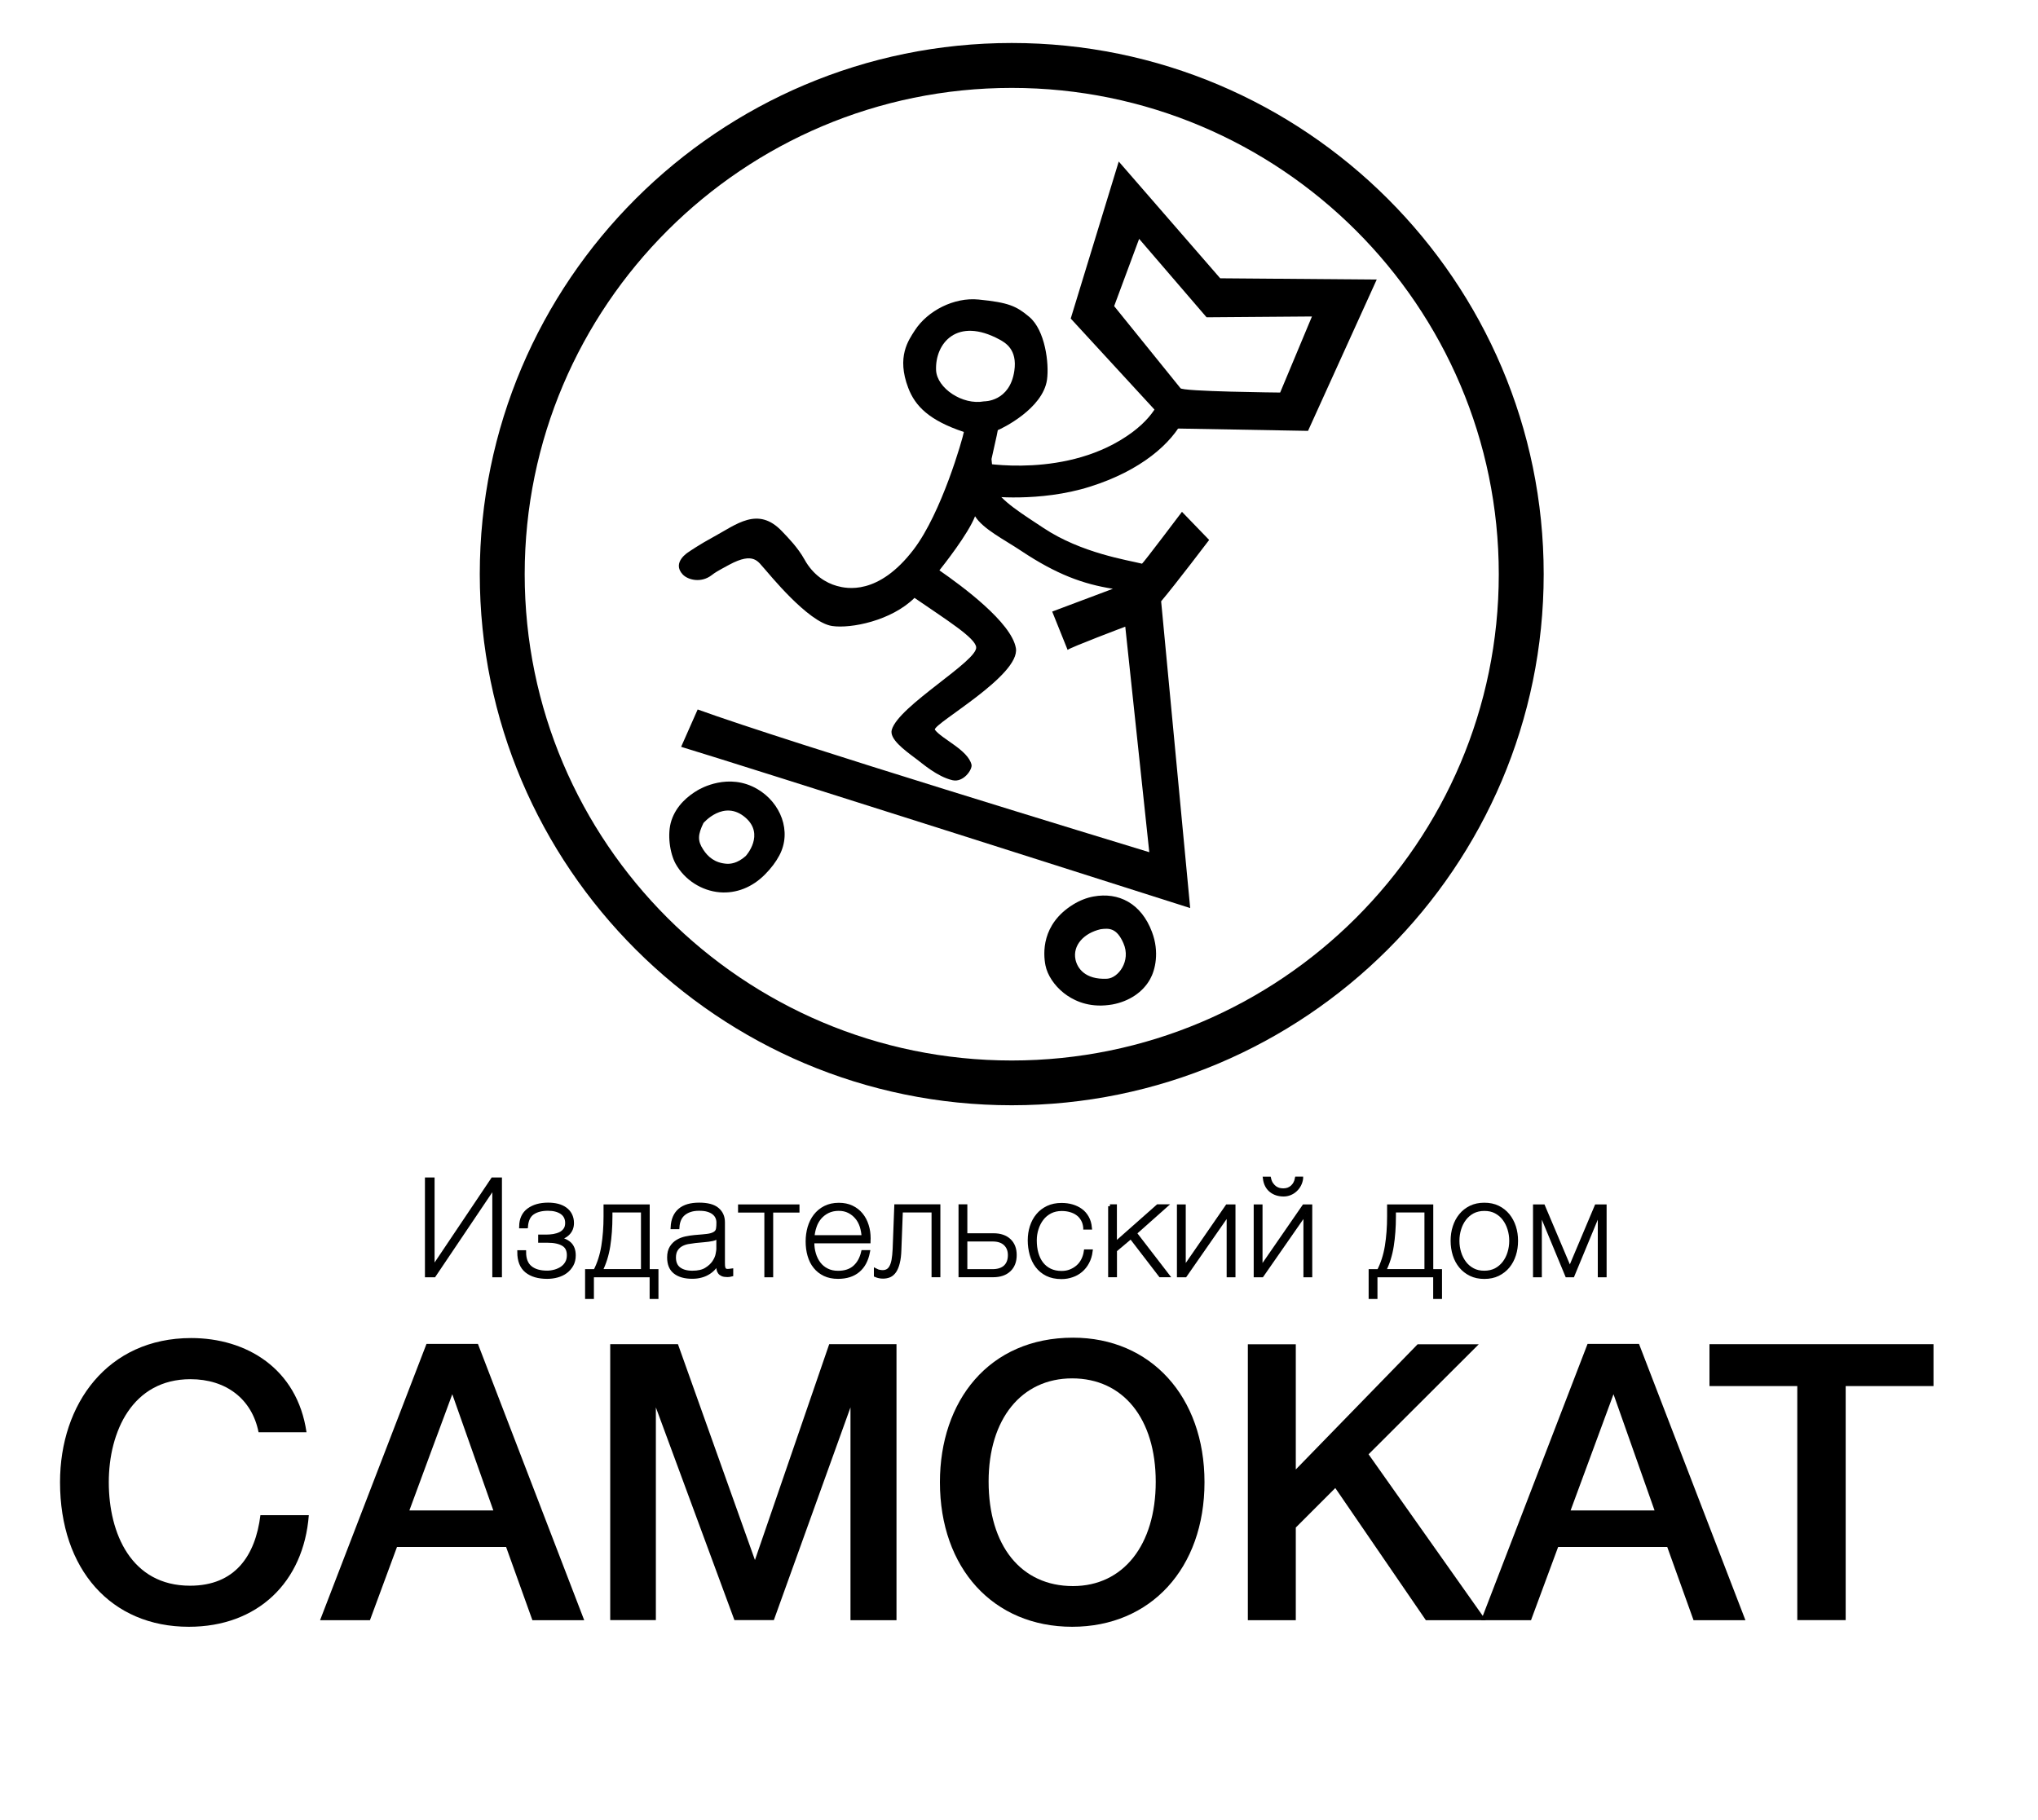
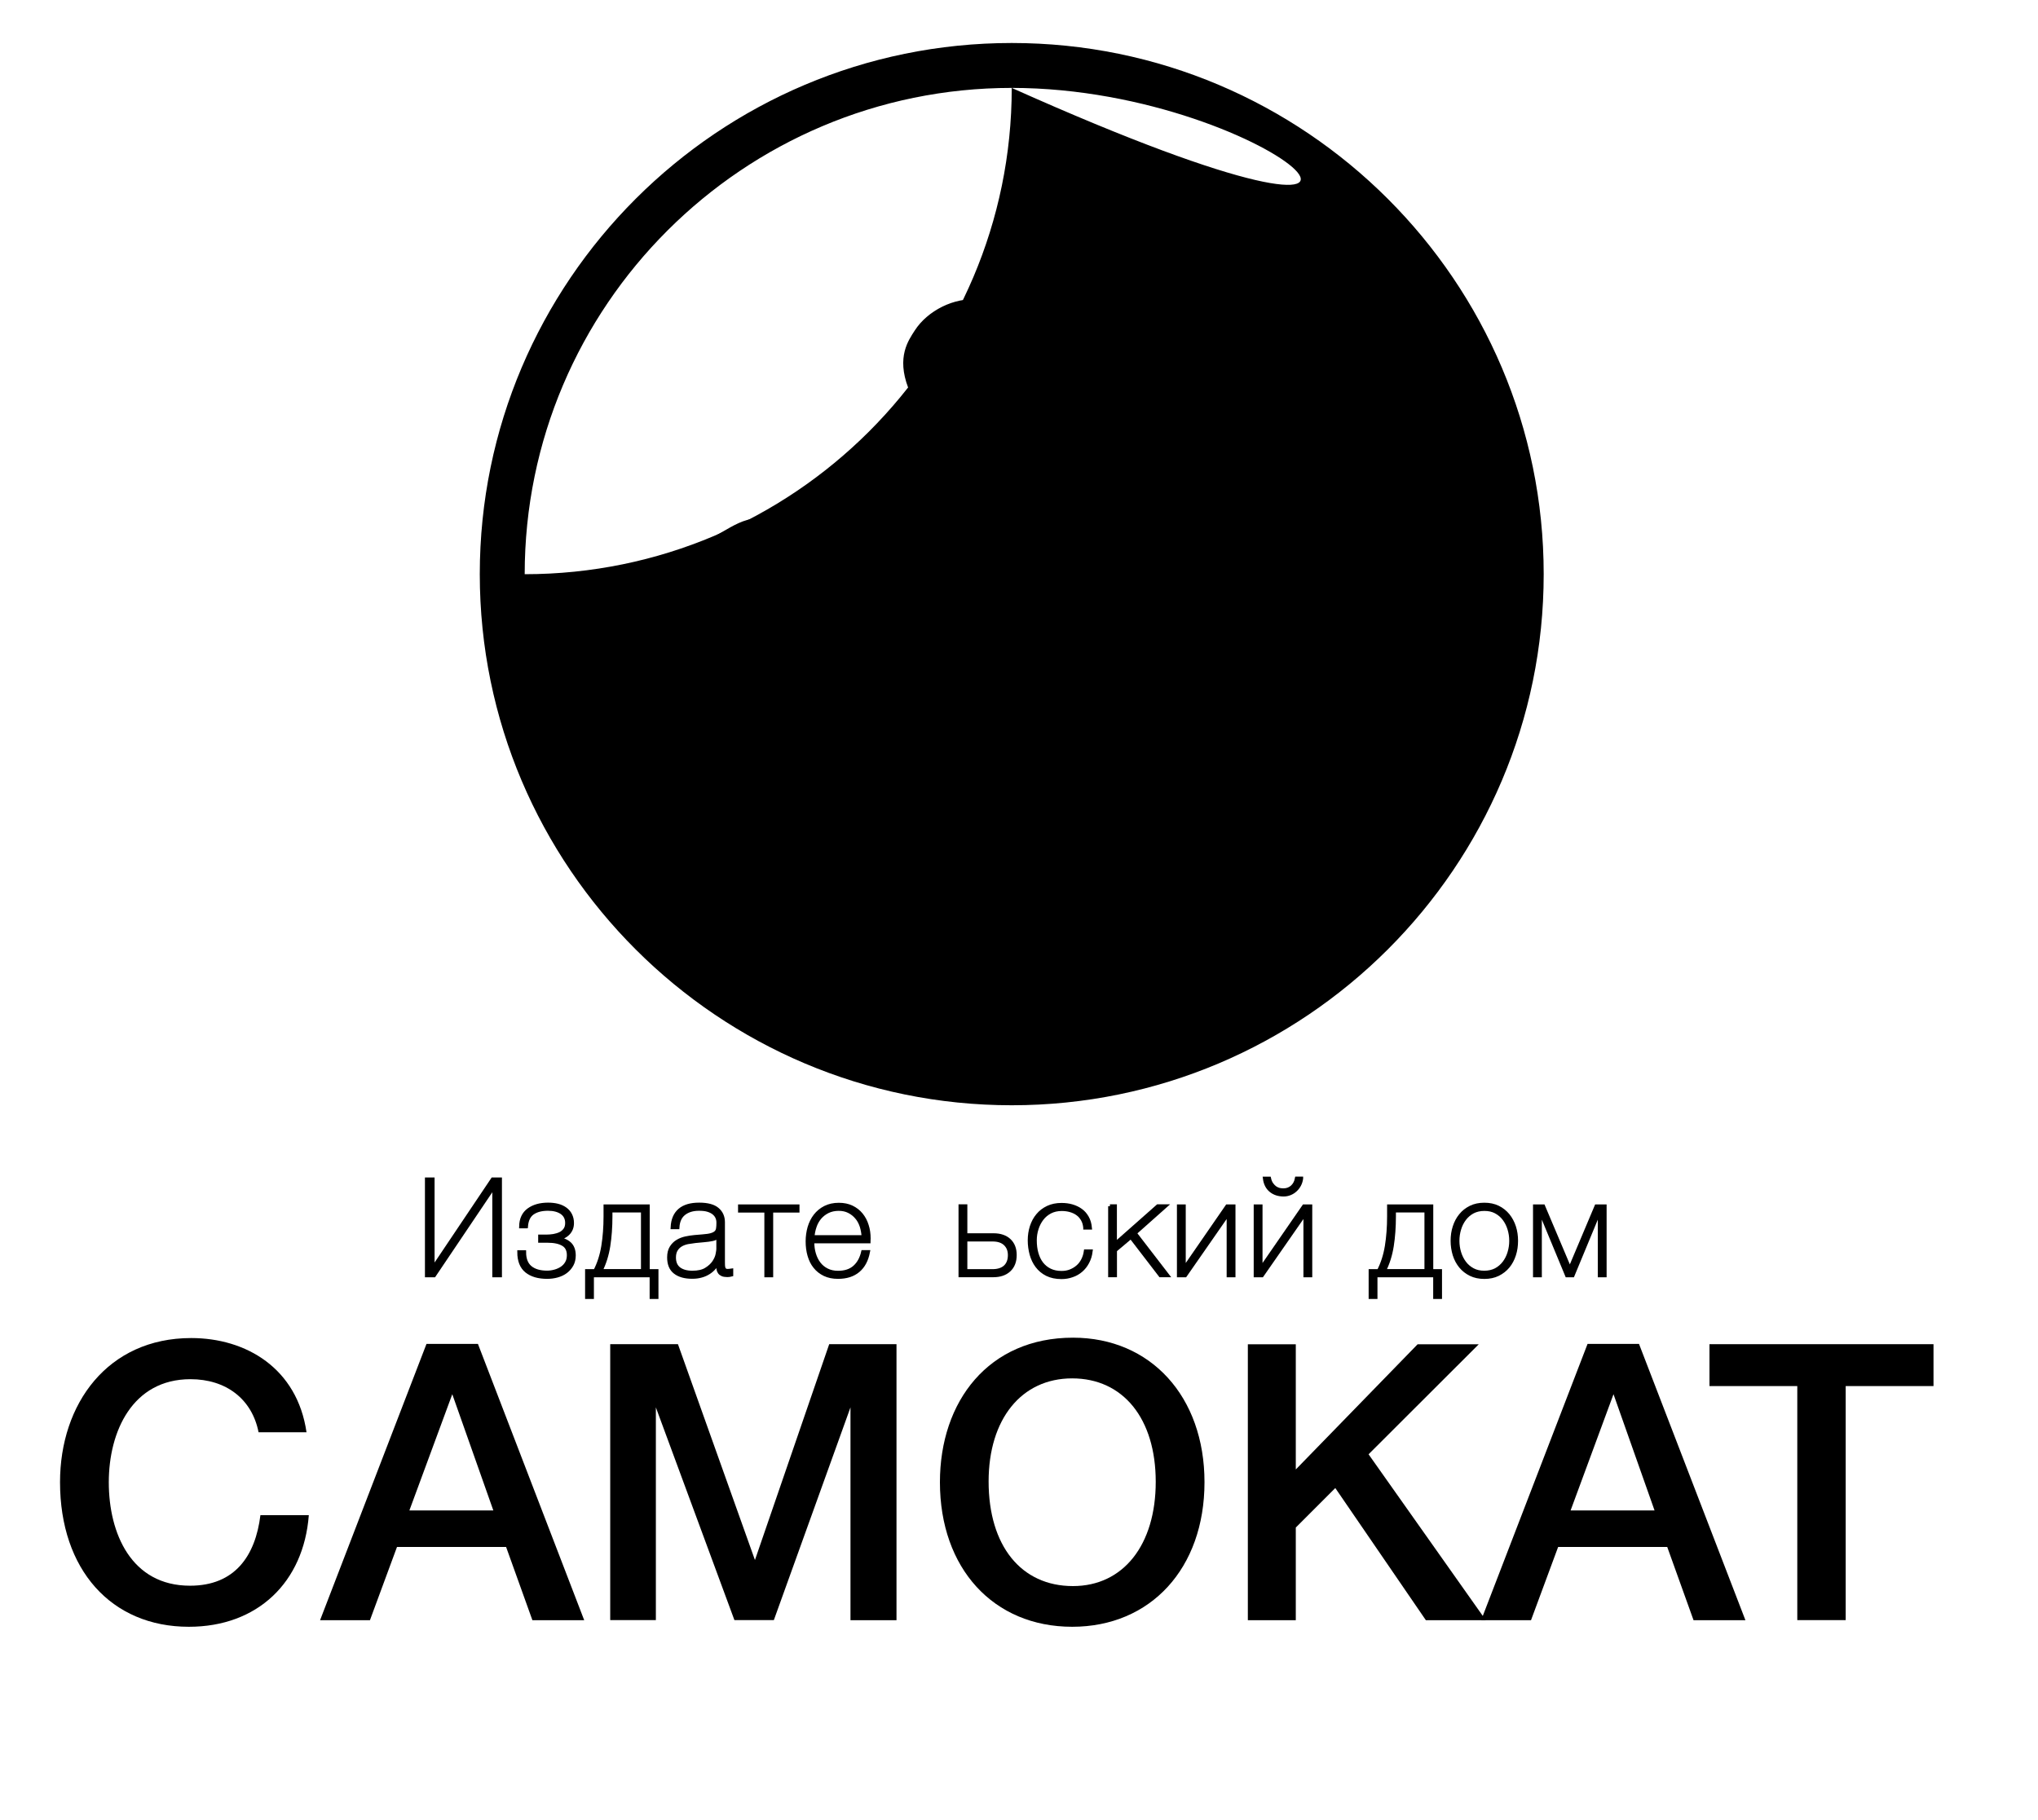
<svg xmlns="http://www.w3.org/2000/svg" version="1.1" id="Layer_1" x="0px" y="0px" viewBox="0 0 275 246" style="enable-background:new 0 0 274.74 245.79;" xml:space="preserve" width="300px" height="268px" preserveAspectRatio="none">
  <style type="text/css">
	.st0{fill:#FDB933;}
	.st1{stroke:#000000;stroke-width:0.5;stroke-miterlimit:10;}
</style>
  <g>
    <g>
      <path d="M25.48,219.85c-10.49,0-17.38-7.75-17.38-19.54c0-10.58,6.42-19.48,17.7-19.48c7.41,0,14.3,4.08,15.56,12.73h-6.47    c-0.89-4.5-4.39-7.17-9.19-7.17c-7.83,0-11.02,7.07-11.02,13.93c0,6.91,3.03,13.98,10.96,13.98c6.06,0,8.82-4.03,9.5-9.53h6.53    C40.98,213.82,34.77,219.85,25.48,219.85z" />
      <path d="M78.83,218.96h-6.99l-3.55-9.9H53.57l-3.65,9.9h-6.73l14.36-37.34h6.94L78.83,218.96z M61.03,188.42l-5.79,15.71h11.33    L61.03,188.42z" />
      <path d="M120.97,218.96h-6.21V190.2l-10.34,28.75h-5.32L88.5,190.2v28.75h-6.16v-37.29h9.14l10.39,29.17l10.02-29.17h9.08V218.96z    " />
      <path d="M162.53,200.31c0,11.63-7.26,19.54-17.85,19.54c-10.65,0-17.85-7.91-17.85-19.54c0-10.95,6.58-19.53,17.96-19.53    C155.27,180.78,162.53,188.74,162.53,200.31z M133.4,200.21c0,8.69,4.38,14.14,11.38,14.14c6.79,0,11.17-5.55,11.17-14.09    c0-8.54-4.39-13.98-11.28-13.98C137.84,186.28,133.4,191.77,133.4,200.21z" />
      <path d="M184.67,196.54l15.82,22.42h-8.09l-12.22-17.86l-5.33,5.34v12.52h-6.47v-37.29h6.47v16.92l16.44-16.92h8.25L184.67,196.54    z" />
      <path d="M235.52,218.96h-7l-3.55-9.9h-14.72l-3.66,9.9h-6.73l14.36-37.34h6.94L235.52,218.96z M217.72,188.42l-5.79,15.71h11.33    L217.72,188.42z" />
      <path d="M260.9,187.32h-11.85v31.63h-6.53v-31.63h-11.85v-5.66h30.23V187.32z" />
    </g>
    <g>
      <path class="st1" d="M66.68,160.38h-0.05l-8.06,11.99h-0.98v-12.99h0.8v11.99h0.05l8.04-11.99h1v12.99h-0.8V160.38z" />
      <path class="st1" d="M77.2,165.29c0,0.56-0.18,1.02-0.55,1.4c-0.37,0.37-0.85,0.6-1.45,0.7v0.02c0.7,0.08,1.25,0.31,1.65,0.67    c0.39,0.36,0.59,0.89,0.59,1.58c0,0.48-0.1,0.91-0.3,1.27c-0.2,0.36-0.47,0.67-0.8,0.92c-0.33,0.25-0.72,0.43-1.15,0.55    c-0.43,0.12-0.88,0.18-1.36,0.18c-1.18,0-2.1-0.27-2.77-0.81c-0.67-0.54-1.01-1.39-1.01-2.56h0.69c0,0.95,0.27,1.64,0.81,2.09    c0.54,0.45,1.3,0.67,2.28,0.67c0.35,0,0.7-0.05,1.06-0.15c0.35-0.1,0.66-0.24,0.94-0.43c0.27-0.19,0.5-0.43,0.66-0.72    c0.17-0.29,0.25-0.64,0.25-1.04c0-0.69-0.25-1.19-0.75-1.48c-0.5-0.3-1.2-0.45-2.1-0.45h-1.02v-0.6h0.84    c0.33,0,0.66-0.03,0.99-0.08c0.33-0.06,0.63-0.15,0.9-0.28c0.27-0.13,0.49-0.32,0.66-0.56c0.17-0.24,0.25-0.54,0.25-0.9    c0-0.62-0.24-1.09-0.71-1.42c-0.47-0.32-1.09-0.48-1.86-0.48c-0.86,0-1.55,0.18-2.07,0.54c-0.52,0.36-0.81,0.97-0.88,1.83H70.3    c0.02-1,0.37-1.74,1.04-2.23c0.67-0.49,1.54-0.74,2.62-0.74c0.47,0,0.91,0.05,1.3,0.15c0.39,0.1,0.73,0.26,1.02,0.47    c0.29,0.21,0.51,0.47,0.67,0.78C77.12,164.52,77.2,164.88,77.2,165.29z" />
      <path class="st1" d="M79.89,172.37v2.93H79.2v-3.53h1.11c0.52-1.01,0.88-2.13,1.08-3.37c0.2-1.24,0.3-2.58,0.3-4.02v-1.36h5.73    v8.75h1.18v3.53h-0.69v-2.93H79.89z M86.74,163.61h-4.35v0.78c0,1.45-0.1,2.79-0.29,4c-0.19,1.21-0.54,2.34-1.06,3.37h5.7V163.61z    " />
      <path class="st1" d="M96.91,170.51h-0.04c-0.11,0.28-0.27,0.54-0.47,0.79c-0.21,0.25-0.46,0.47-0.75,0.66    c-0.3,0.19-0.63,0.35-1.01,0.45c-0.38,0.11-0.79,0.16-1.24,0.16c-0.99,0-1.76-0.22-2.31-0.65c-0.55-0.43-0.82-1.09-0.82-1.99    c0-0.55,0.11-0.99,0.33-1.34c0.22-0.35,0.49-0.62,0.83-0.82c0.33-0.2,0.7-0.34,1.11-0.43c0.41-0.08,0.8-0.15,1.17-0.18l1.07-0.09    c0.5-0.04,0.89-0.09,1.17-0.17c0.28-0.08,0.5-0.19,0.65-0.33c0.15-0.14,0.24-0.32,0.27-0.54c0.04-0.22,0.05-0.49,0.05-0.82    c0-0.25-0.05-0.49-0.15-0.71c-0.1-0.22-0.25-0.41-0.46-0.58c-0.21-0.17-0.47-0.3-0.8-0.4c-0.33-0.1-0.73-0.14-1.2-0.14    c-0.84,0-1.51,0.21-2.03,0.62c-0.52,0.41-0.8,1.04-0.85,1.87h-0.69c0.05-1.03,0.38-1.8,0.99-2.32c0.61-0.52,1.48-0.77,2.61-0.77    c1.13,0,1.95,0.22,2.46,0.66c0.52,0.44,0.77,1.02,0.77,1.74v5.44c0,0.13,0,0.27,0.01,0.4c0.01,0.13,0.03,0.26,0.06,0.36    c0.04,0.11,0.1,0.2,0.18,0.26c0.09,0.07,0.21,0.1,0.36,0.1c0.12,0,0.29-0.02,0.51-0.05v0.58c-0.18,0.05-0.37,0.07-0.56,0.07    c-0.28,0-0.5-0.04-0.66-0.11c-0.16-0.07-0.29-0.17-0.37-0.29c-0.09-0.12-0.14-0.26-0.17-0.43c-0.03-0.16-0.04-0.34-0.04-0.54    V170.51z M96.91,167.05c-0.17,0.21-0.43,0.35-0.77,0.42c-0.35,0.07-0.73,0.13-1.16,0.16l-1.16,0.11    c-0.34,0.04-0.68,0.09-1.02,0.15c-0.34,0.07-0.65,0.18-0.92,0.34c-0.27,0.16-0.49,0.37-0.66,0.65c-0.17,0.27-0.26,0.63-0.26,1.06    c0,0.69,0.22,1.2,0.66,1.54c0.44,0.33,1.04,0.5,1.8,0.5c0.79,0,1.41-0.14,1.87-0.43c0.46-0.28,0.81-0.61,1.06-0.98    c0.24-0.37,0.4-0.73,0.46-1.07c0.07-0.35,0.1-0.58,0.1-0.7V167.05z" />
      <path class="st1" d="M104.08,172.37h-0.69v-8.75h-3.55v-0.6h7.79v0.6h-3.55V172.37z" />
      <path class="st1" d="M109.63,167.78v0.11c0,0.55,0.07,1.07,0.22,1.57c0.15,0.5,0.36,0.93,0.65,1.31c0.29,0.38,0.64,0.67,1.08,0.89    c0.43,0.22,0.93,0.33,1.51,0.33c0.94,0,1.68-0.25,2.23-0.74c0.55-0.49,0.93-1.17,1.13-2.05h0.69c-0.21,1.09-0.65,1.93-1.34,2.51    c-0.69,0.58-1.59,0.87-2.72,0.87c-0.69,0-1.29-0.12-1.81-0.37c-0.52-0.25-0.95-0.59-1.29-1.02c-0.35-0.43-0.6-0.94-0.77-1.53    c-0.17-0.59-0.25-1.22-0.25-1.9c0-0.65,0.09-1.28,0.26-1.88c0.18-0.6,0.44-1.13,0.79-1.58c0.35-0.45,0.79-0.82,1.32-1.09    c0.53-0.27,1.15-0.41,1.86-0.41c0.66,0,1.24,0.12,1.74,0.36c0.5,0.24,0.93,0.57,1.27,0.99c0.34,0.42,0.6,0.9,0.77,1.46    c0.18,0.55,0.26,1.14,0.26,1.77c0,0.06,0,0.13-0.01,0.21c-0.01,0.08-0.01,0.14-0.01,0.19H109.63z M116.51,167.18    c-0.02-0.51-0.11-0.99-0.25-1.45c-0.15-0.46-0.36-0.86-0.65-1.2c-0.29-0.35-0.63-0.62-1.04-0.83c-0.41-0.21-0.87-0.31-1.4-0.31    c-0.56,0-1.05,0.11-1.48,0.32c-0.42,0.21-0.78,0.49-1.08,0.84c-0.29,0.35-0.52,0.75-0.67,1.21c-0.16,0.46-0.25,0.93-0.29,1.42    H116.51z" />
-       <path class="st1" d="M126.64,163.01v9.35h-0.69v-8.75h-4.37l-0.2,5.28c-0.02,0.71-0.09,1.29-0.21,1.76    c-0.11,0.47-0.27,0.84-0.46,1.13c-0.19,0.28-0.42,0.48-0.68,0.6c-0.26,0.11-0.56,0.17-0.88,0.17c-0.35,0-0.68-0.07-0.98-0.2v-0.67    c0.17,0.09,0.33,0.14,0.47,0.17c0.15,0.03,0.3,0.05,0.47,0.05c0.24,0,0.46-0.05,0.65-0.16c0.19-0.1,0.35-0.27,0.48-0.51    c0.13-0.24,0.24-0.55,0.31-0.94c0.07-0.39,0.12-0.87,0.15-1.46l0.22-5.82H126.64z" />
      <path class="st1" d="M129.59,163.01h0.69v3.91h3.77c0.91,0,1.62,0.24,2.13,0.72c0.51,0.48,0.76,1.14,0.76,1.97    c0,0.86-0.26,1.54-0.78,2.02c-0.52,0.49-1.24,0.73-2.15,0.73h-4.42V163.01z M136.25,169.62c0-0.63-0.2-1.14-0.6-1.52    c-0.4-0.38-0.97-0.57-1.71-0.57h-3.66v4.24h3.64c0.75,0,1.33-0.19,1.73-0.56C136.05,170.83,136.25,170.3,136.25,169.62z" />
      <path class="st1" d="M146.42,165.91c-0.04-0.41-0.14-0.78-0.32-1.09c-0.18-0.32-0.4-0.58-0.68-0.78c-0.28-0.21-0.6-0.36-0.97-0.47    c-0.37-0.11-0.77-0.16-1.19-0.16c-0.58,0-1.1,0.12-1.55,0.35c-0.45,0.24-0.83,0.55-1.13,0.95c-0.3,0.39-0.53,0.84-0.69,1.35    c-0.16,0.5-0.24,1.02-0.24,1.56c0,0.63,0.07,1.21,0.22,1.75c0.15,0.53,0.37,1,0.67,1.39c0.3,0.39,0.68,0.7,1.13,0.92    c0.45,0.22,0.98,0.33,1.58,0.33c0.44,0,0.84-0.07,1.21-0.22c0.37-0.15,0.7-0.35,0.98-0.6c0.29-0.25,0.52-0.56,0.7-0.92    c0.18-0.36,0.3-0.75,0.36-1.17h0.69c-0.07,0.56-0.23,1.06-0.46,1.49c-0.23,0.44-0.52,0.8-0.87,1.1c-0.35,0.3-0.75,0.53-1.2,0.68    c-0.45,0.16-0.92,0.24-1.42,0.24c-0.76,0-1.42-0.14-1.96-0.41c-0.54-0.27-0.98-0.64-1.33-1.1c-0.35-0.46-0.6-0.99-0.77-1.59    c-0.16-0.6-0.25-1.23-0.25-1.88c0-0.65,0.09-1.27,0.28-1.86c0.19-0.58,0.46-1.09,0.83-1.53c0.36-0.44,0.81-0.78,1.35-1.04    c0.53-0.25,1.15-0.38,1.84-0.38c0.51,0,0.99,0.06,1.43,0.19c0.44,0.13,0.84,0.32,1.18,0.57c0.35,0.25,0.63,0.58,0.85,0.97    c0.22,0.39,0.35,0.85,0.4,1.37H146.42z" />
      <path class="st1" d="M149.77,163.01h0.69v5.11l5.77-5.11h1l-4.09,3.64l4.39,5.71h-0.95l-3.98-5.19l-2.13,1.8v3.39h-0.69V163.01z" />
      <path class="st1" d="M165.78,163.96h-0.02l-5.84,8.41h-0.86v-9.35h0.69v8.44h0.02l5.82-8.44h0.87v9.35h-0.69V163.96z" />
      <path class="st1" d="M176.14,163.96h-0.02l-5.84,8.41h-0.86v-9.35h0.69v8.44h0.02l5.82-8.44h0.87v9.35h-0.69V163.96z     M175.59,159.27c-0.04,0.29-0.12,0.57-0.26,0.84c-0.14,0.27-0.31,0.5-0.53,0.7c-0.21,0.2-0.46,0.36-0.73,0.47    c-0.27,0.11-0.56,0.17-0.86,0.17c-0.69,0-1.27-0.19-1.73-0.57c-0.46-0.38-0.73-0.92-0.82-1.61h0.6c0.07,0.31,0.18,0.58,0.33,0.78    c0.15,0.21,0.31,0.37,0.48,0.49c0.18,0.12,0.36,0.2,0.55,0.25c0.19,0.04,0.38,0.06,0.56,0.06c0.47,0,0.87-0.15,1.19-0.44    c0.32-0.29,0.52-0.67,0.61-1.15H175.59z" />
      <path class="st1" d="M185.62,172.37v2.93h-0.69v-3.53h1.11c0.52-1.01,0.88-2.13,1.08-3.37c0.2-1.24,0.3-2.58,0.3-4.02v-1.36h5.73    v8.75h1.18v3.53h-0.69v-2.93H185.62z M192.46,163.61h-4.35v0.78c0,1.45-0.1,2.79-0.29,4c-0.19,1.21-0.54,2.34-1.06,3.37h5.7    V163.61z" />
      <path class="st1" d="M195.99,167.69c0-0.67,0.09-1.29,0.28-1.88c0.19-0.59,0.46-1.11,0.83-1.56c0.36-0.45,0.81-0.8,1.35-1.07    c0.53-0.26,1.15-0.39,1.84-0.39c0.69,0,1.31,0.13,1.84,0.39c0.53,0.26,0.98,0.62,1.35,1.07c0.36,0.45,0.64,0.97,0.83,1.56    c0.19,0.59,0.28,1.22,0.28,1.88c0,0.67-0.09,1.3-0.28,1.89c-0.19,0.59-0.46,1.11-0.83,1.56c-0.36,0.44-0.81,0.79-1.35,1.06    c-0.53,0.26-1.15,0.39-1.84,0.39c-0.69,0-1.31-0.13-1.84-0.39c-0.53-0.26-0.98-0.61-1.35-1.06c-0.36-0.44-0.64-0.96-0.83-1.56    C196.09,168.99,195.99,168.36,195.99,167.69z M196.68,167.69c0,0.56,0.08,1.1,0.24,1.61c0.16,0.52,0.39,0.97,0.69,1.37    c0.3,0.4,0.68,0.72,1.13,0.96c0.45,0.24,0.96,0.35,1.55,0.35c0.58,0,1.1-0.12,1.55-0.35c0.45-0.24,0.82-0.56,1.13-0.96    c0.3-0.4,0.54-0.86,0.69-1.37c0.16-0.52,0.24-1.05,0.24-1.61c0-0.56-0.08-1.09-0.24-1.61c-0.16-0.52-0.39-0.97-0.69-1.37    c-0.3-0.4-0.68-0.72-1.13-0.96c-0.45-0.24-0.96-0.35-1.55-0.35c-0.58,0-1.1,0.12-1.55,0.35c-0.45,0.24-0.82,0.56-1.13,0.96    c-0.3,0.4-0.54,0.86-0.69,1.37C196.76,166.6,196.68,167.13,196.68,167.69z" />
      <path class="st1" d="M207.8,172.37h-0.69v-9.35h1.13l3.59,8.5l3.58-8.5h1.13v9.35h-0.69v-8.7h-0.04l-3.6,8.7h-0.77l-3.6-8.7h-0.04    V172.37z" />
    </g>
    <g>
      <path d="M94.15,106.79c-1.29,0.76-2.86,2.03-3.54,4.07c-0.62,1.84-0.22,4.49,0.57,5.9c1.21,2.16,3.5,3.63,5.95,3.83    c2.21,0.18,4.37-0.67,6.08-2.4c0.82-0.82,1.48-1.69,1.95-2.58l0,0c1.73-3.25,0.17-7.14-2.96-8.97    C98.31,104.36,94.49,106.59,94.15,106.79z M100.62,115.69c-1.14,1.01-2.08,1.08-2.61,1.04c-1.55-0.12-2.49-0.93-3.13-1.93    c-0.78-1.19-0.71-2.01,0.04-3.57c0,0,2.74-3.23,5.64-0.76C103.24,112.76,100.69,115.63,100.62,115.69z" />
      <path d="M147.54,121.16c-0.93,0.17-1.86,0.54-2.75,1.09c-4.29,2.67-4.03,6.63-3.72,8.21c0.26,1.32,1.19,2.72,2.47,3.74    c1.1,0.87,2.96,1.87,5.58,1.67c0.33-0.03,0.66-0.06,0.98-0.12l0,0c2.27-0.42,4.13-1.67,5.1-3.44c0.67-1.2,1.28-3.63,0.24-6.37    C154,122.09,150.95,120.53,147.54,121.16z M149.38,132.27c-2.98,0.15-4.02-1.45-4.26-2.6c-0.39-1.9,1.11-3.56,3.39-4.09    c1.13-0.15,2.17-0.2,3.08,1.89C152.65,129.87,150.89,132.19,149.38,132.27z" />
      <path d="M133.23,67.05c0,0,7.04,0.88,13.85-1.28c6.82-2.15,11.05-5.81,12.73-9.3c1.69-3.49-3.01-3.5-3.01-3.5    s-0.26,2.66-4.03,5.46c-8.63,6.4-20.54,4.09-20.54,4.09l-1.44,3.89L133.23,67.05z" />
      <path d="M164.65,37.61l-13.69-15.78l-6.48,21.22l13.64,14.85l18.38,0.33l9.27-20.45L164.65,37.61z M172.74,53.05    c0,0-13.4-0.13-13.46-0.6l-8.94-11.08l3.37-9.09l9.1,10.6l14.22-0.11L172.74,53.05z" />
      <g>
        <path d="M159.49,69.17c0,0-5.21,6.92-5.39,7.01c-2-0.5-8.18-1.43-13.27-4.81c-2.71-1.81-5.85-3.7-6.67-5.51l-0.37-3.82     c0.15-0.76,0.77-3.35,0.85-3.91c0.51-0.19,6.09-2.88,6.64-6.82c0.3-2.17-0.24-6.68-2.4-8.49c-1.74-1.46-2.78-1.94-6.84-2.34     c-3.29-0.33-6.89,1.51-8.61,4.19c-0.85,1.33-2.47,3.55-0.88,7.74c0.95,2.5,2.84,4.4,7.51,5.97c-0.16,0.9-3,10.92-6.77,15.87     c-4.78,6.28-9.09,5.29-10.35,4.94c-1.5-0.41-3.23-1.48-4.38-3.57c-0.9-1.62-2.21-2.95-3.04-3.82c-3.26-3.44-6.17-0.9-9.28,0.78     c-1.83,0.99-3.24,1.96-3.34,2.03c0,0-2.3,1.39-0.78,3.02c0.69,0.74,2.47,1.21,3.91,0.1c0.51-0.39,0.71-0.51,2.35-1.4     c3.39-1.83,3.92-0.36,4.77,0.53c0.5,0.53,5.86,7.25,9.13,7.74c2.54,0.38,8-0.71,11.12-3.8c4.43,3.05,8.16,5.38,8.32,6.65     c0.26,1.86-10.5,7.95-11.39,11.19c-0.33,1.2,1.59,2.65,3.3,3.92c0.86,0.64,2.82,2.39,4.89,2.88c1.49,0.35,2.73-1.47,2.57-2.11     c-0.5-2-3.98-3.43-4.95-4.72c-0.09-0.89,11.56-7.34,10.94-11.02c-0.6-3.48-7.27-8.39-10.32-10.51c0.55-0.7,3.87-4.89,4.81-7.31     c1.09,1.74,3.96,3.16,6.23,4.68c4.75,3.17,8.36,4.49,12.37,5.12l-8.19,3.08l2.08,5.18c0.39-0.35,7.78-3.14,7.78-3.14l3.24,30.48     c-4.51-1.38-48.79-14.87-60.94-19.29l-2.23,5.05c7.17,2.15,68.69,21.79,68.69,21.79l-3.92-41.46c1.86-2.19,6.48-8.29,6.48-8.29     L159.49,69.17z M126.31,50.03c-0.15-3.63,2.82-7.26,8.57-4.14c0.76,0.42,2.42,1.33,1.99,4.23c-0.62,4.21-4.08,4.12-4.08,4.12     C129.86,54.79,126.42,52.44,126.31,50.03z" />
      </g>
    </g>
    <g>
      <g>
-         <path d="M136.52,149.37c-39.58,0-71.78-32.2-71.78-71.78c0-39.58,32.2-71.78,71.78-71.78c39.58,0,71.78,32.2,71.78,71.78     C208.3,117.17,176.1,149.37,136.52,149.37z M136.52,11.88c-36.24,0-65.72,29.48-65.72,65.72c0,36.24,29.48,65.72,65.72,65.72     c36.24,0,65.72-29.48,65.72-65.72C202.24,41.36,172.76,11.88,136.52,11.88z" />
+         <path d="M136.52,149.37c-39.58,0-71.78-32.2-71.78-71.78c0-39.58,32.2-71.78,71.78-71.78c39.58,0,71.78,32.2,71.78,71.78     C208.3,117.17,176.1,149.37,136.52,149.37z M136.52,11.88c-36.24,0-65.72,29.48-65.72,65.72c36.24,0,65.72-29.48,65.72-65.72C202.24,41.36,172.76,11.88,136.52,11.88z" />
      </g>
    </g>
  </g>
</svg>